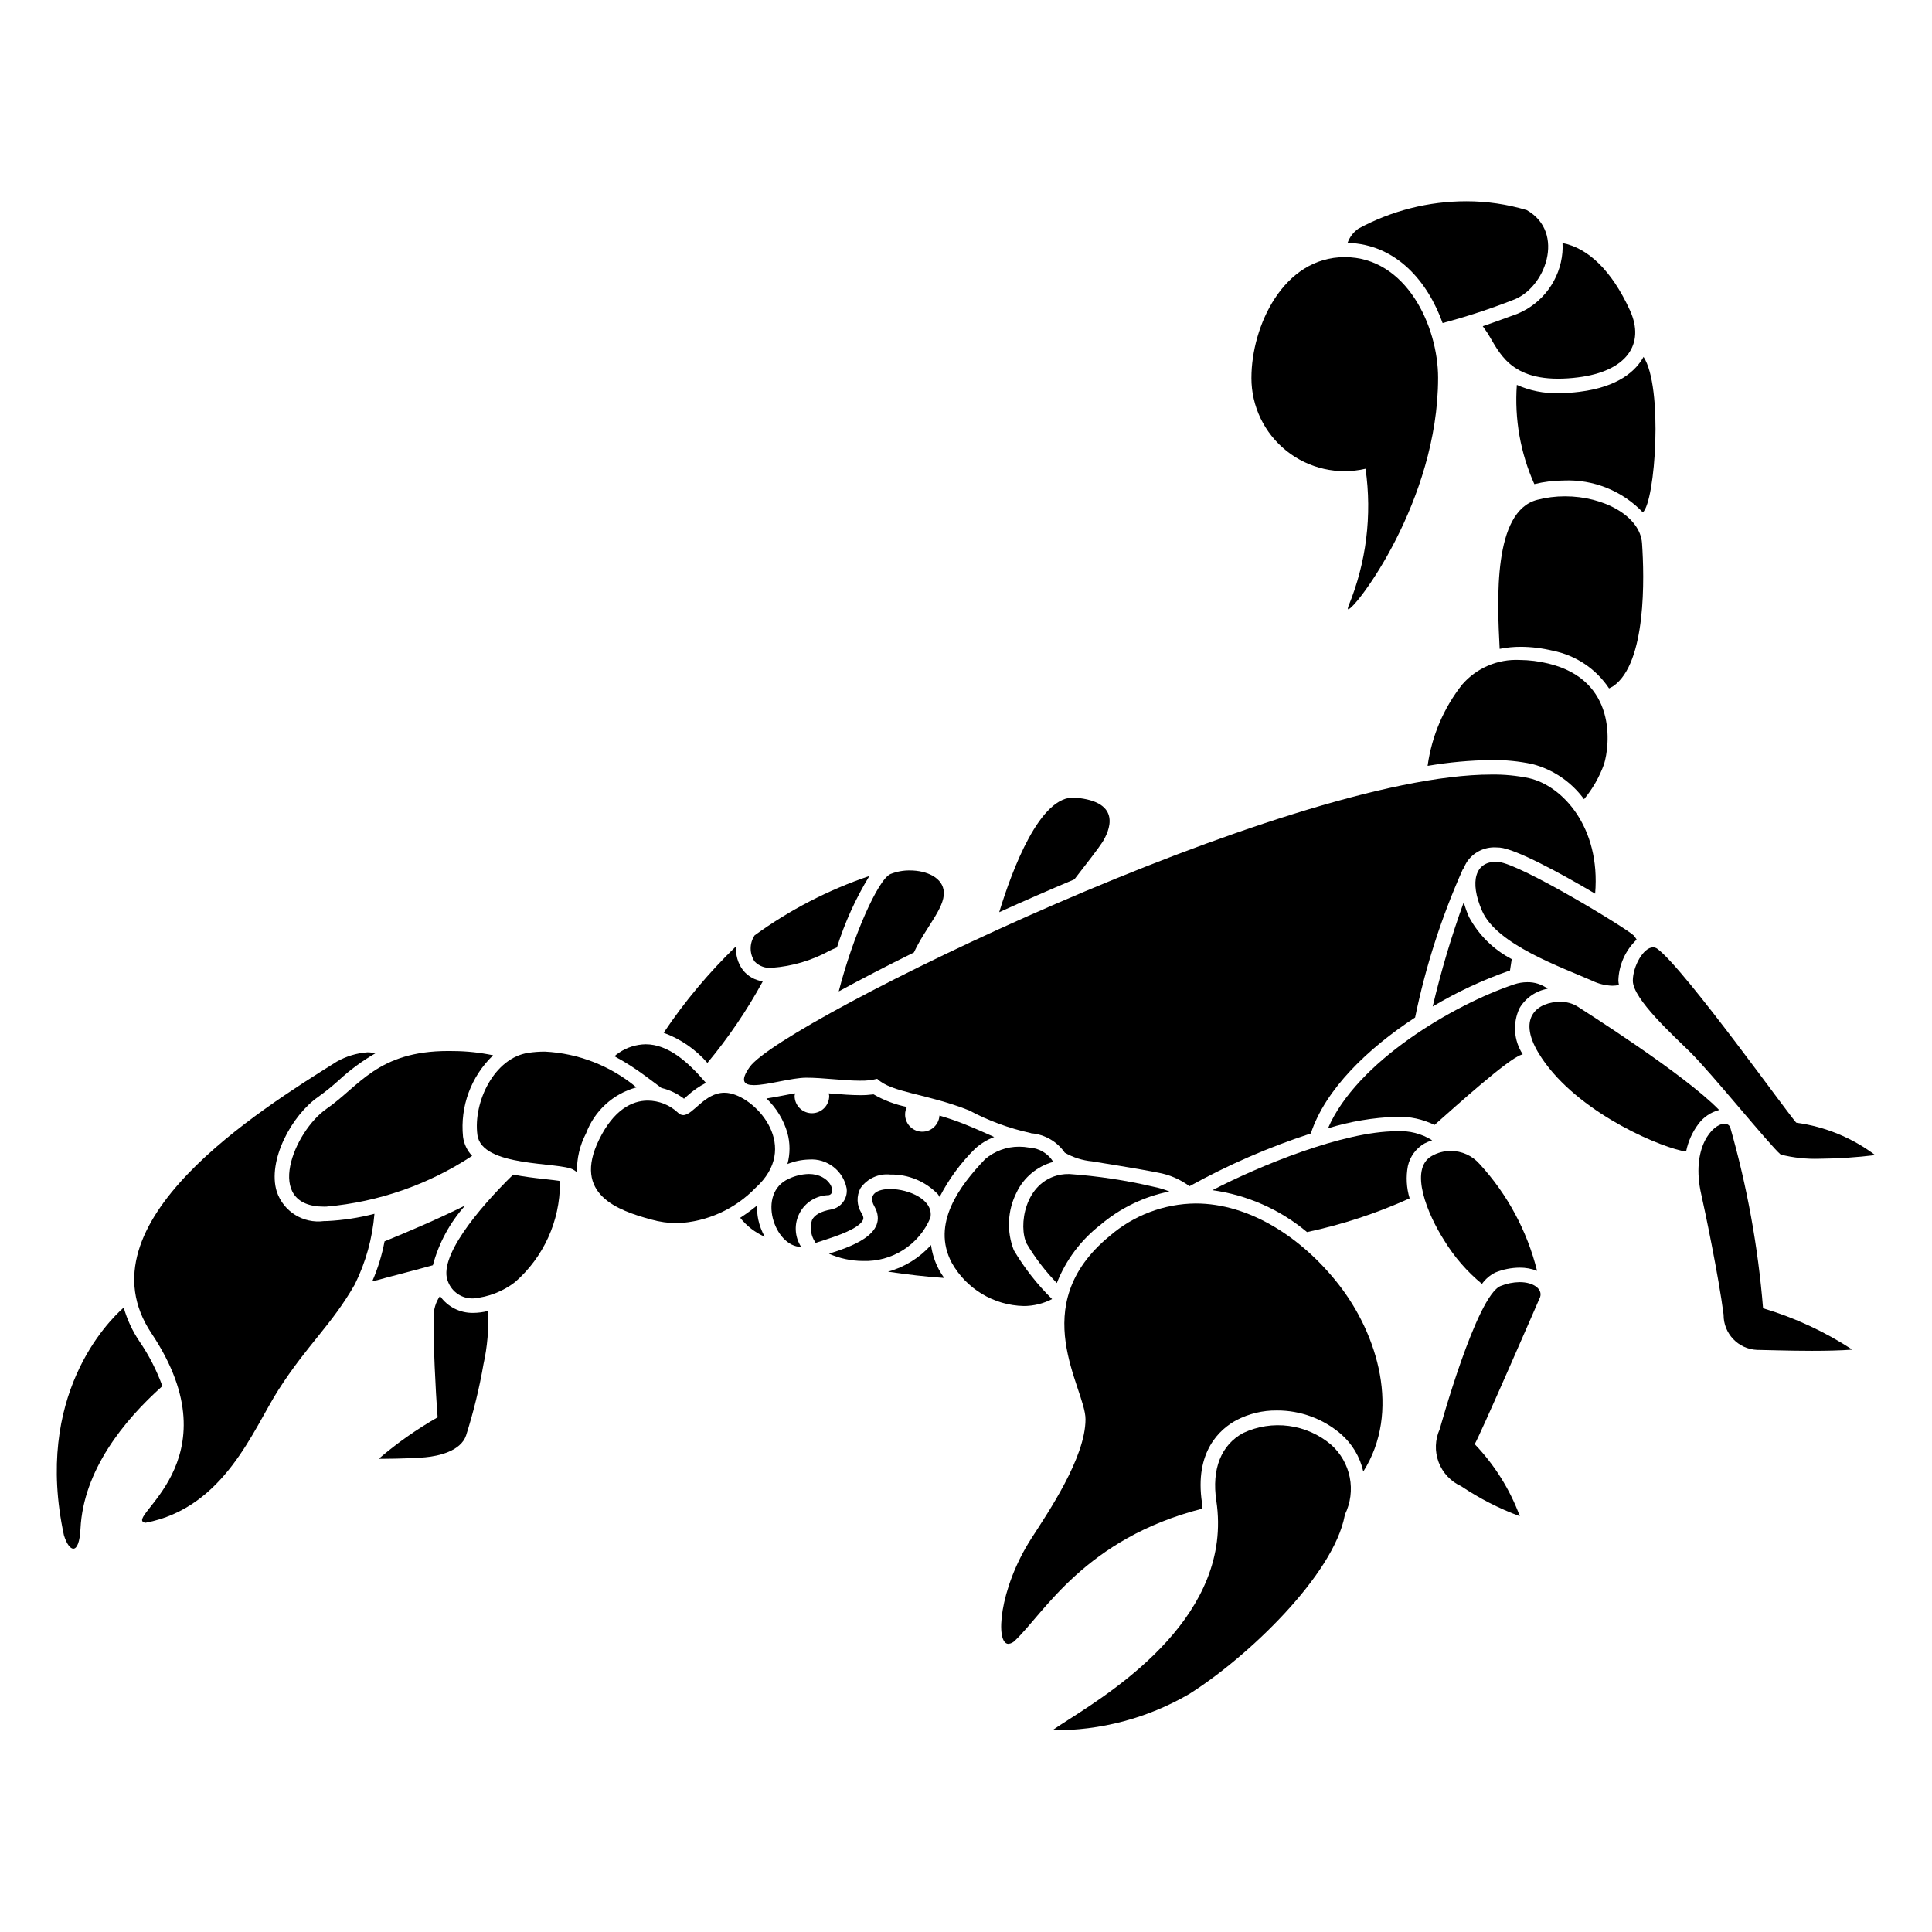
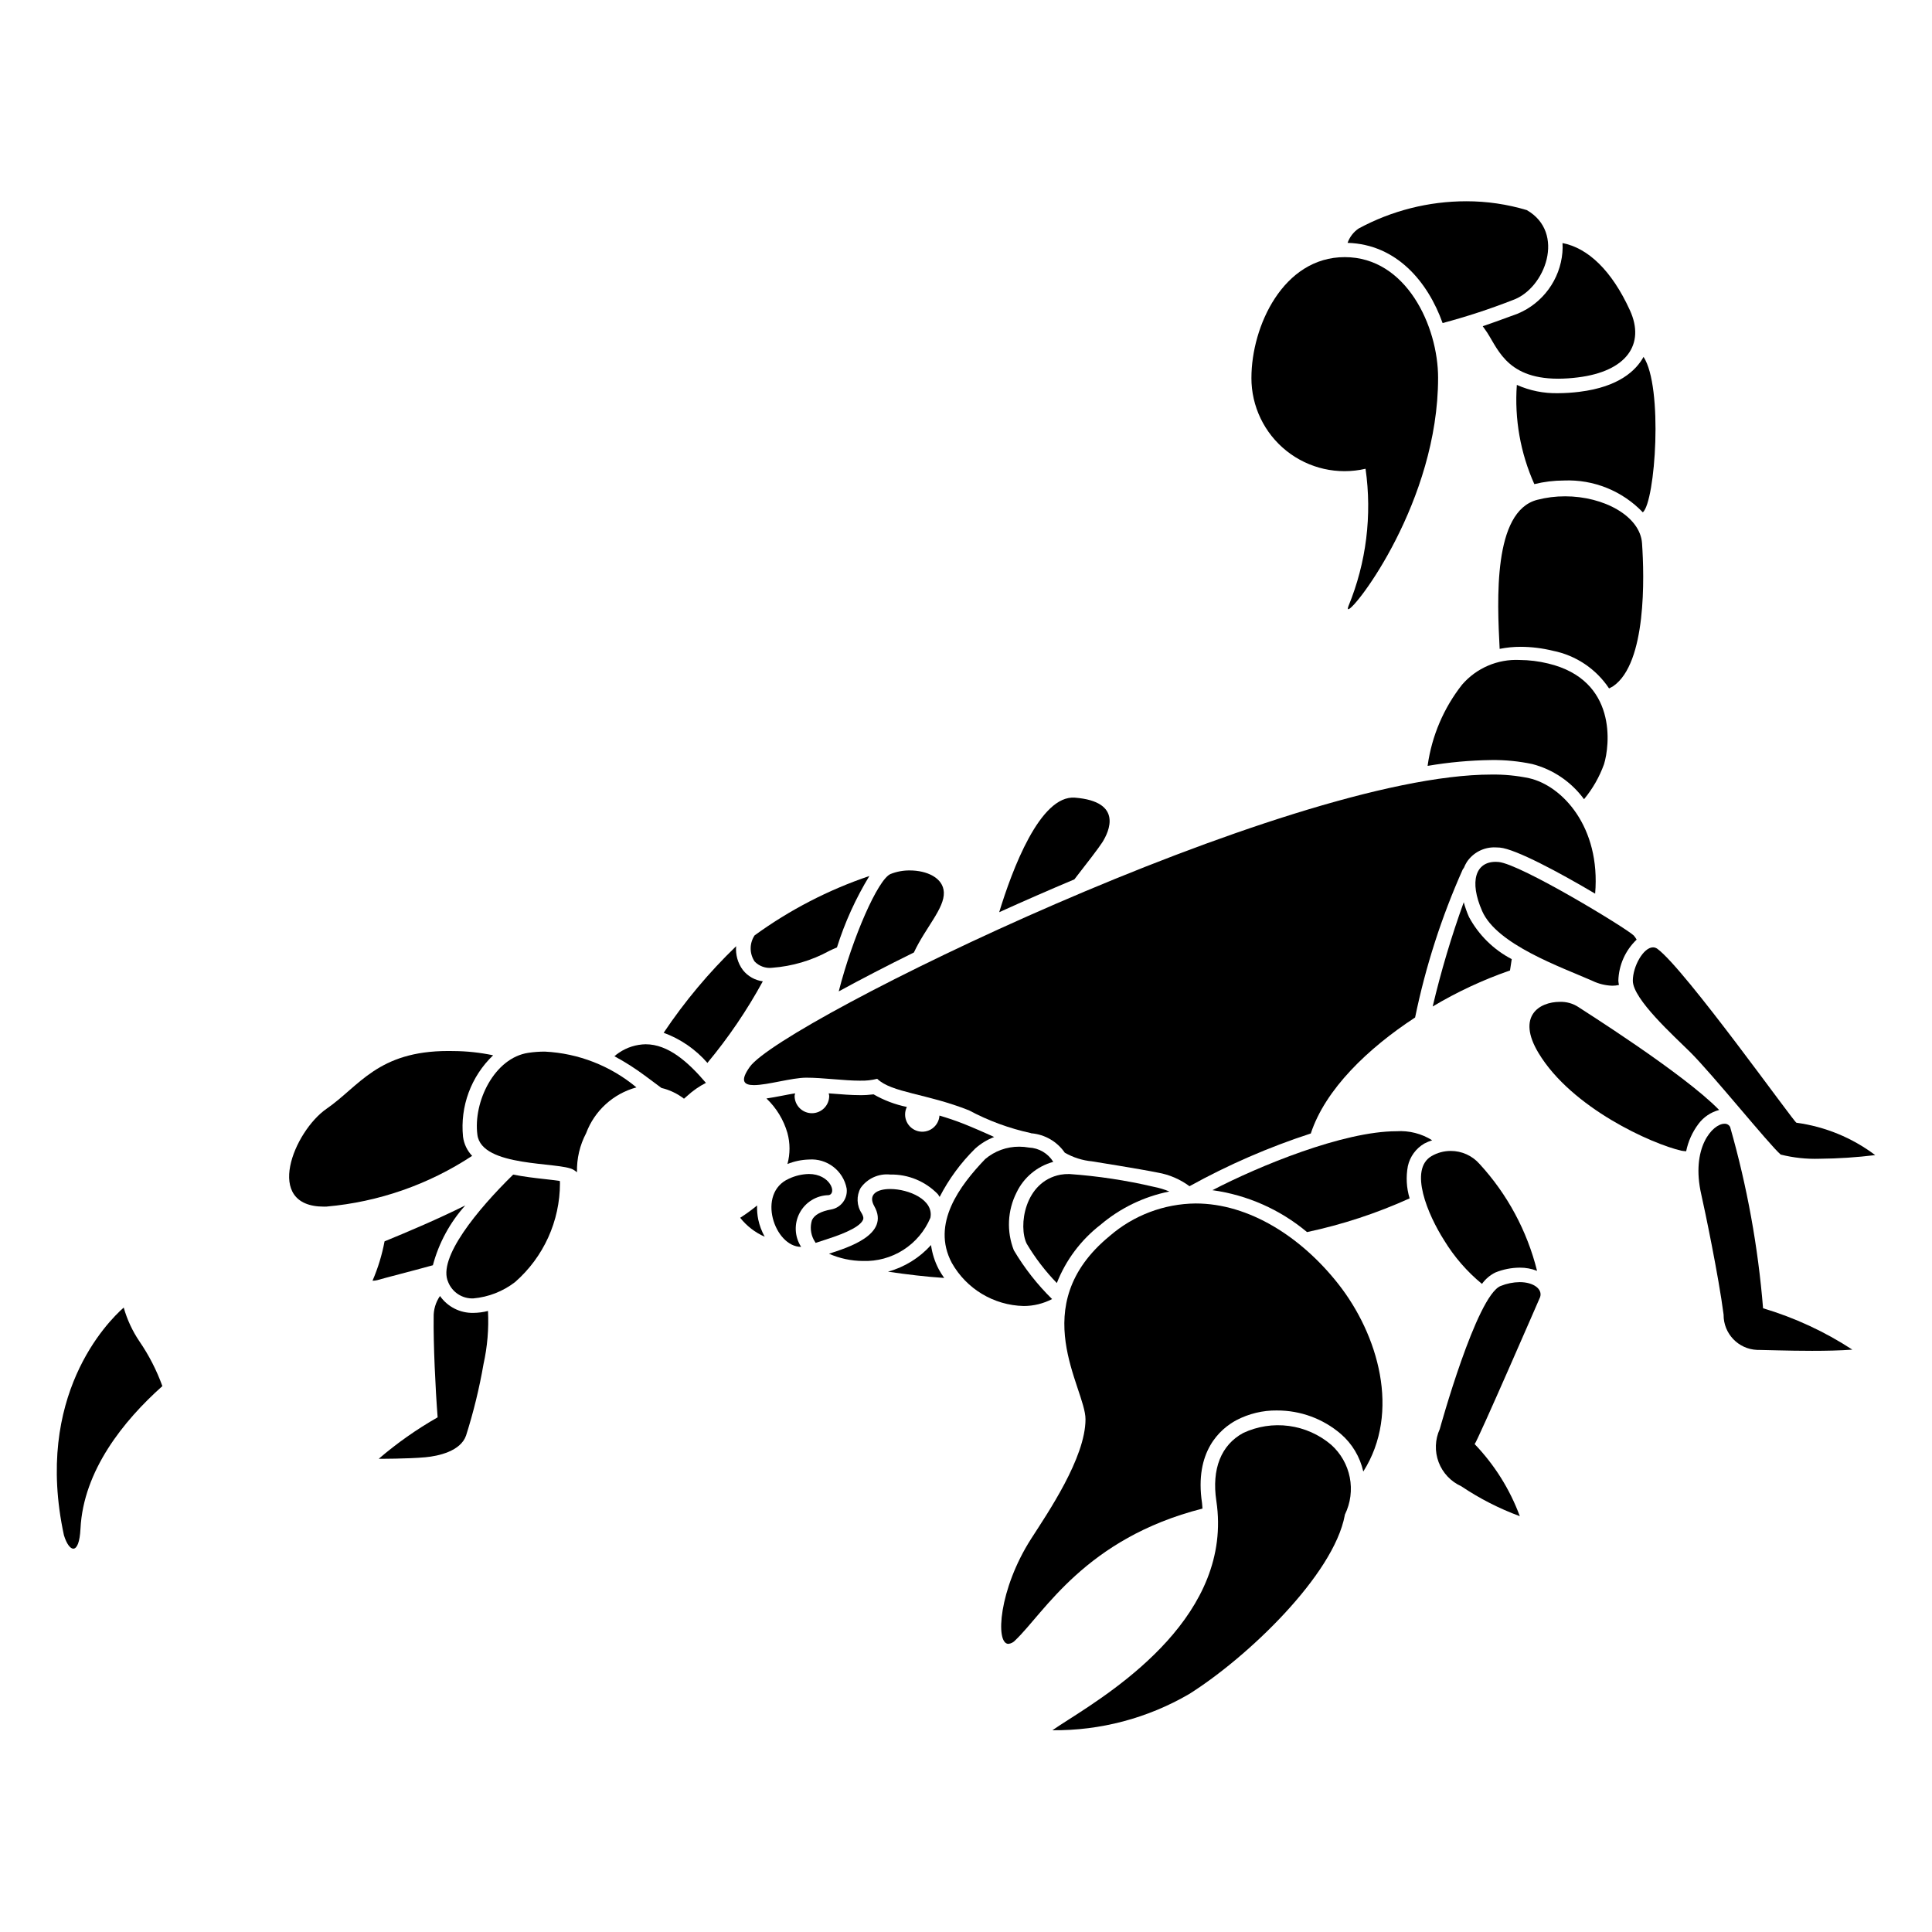
<svg xmlns="http://www.w3.org/2000/svg" fill="#000000" width="800px" height="800px" version="1.1" viewBox="144 144 512 512">
  <g>
    <path d="m363.69 476.25c2.824 1.25 5.879 1.902 8.969 1.922 3.793 0.133 7.535-0.887 10.73-2.93 3.199-2.043 5.699-5.008 7.172-8.504 0.973-4.805-5.766-7.637-10.652-7.637-3.453 0-5.984 1.414-4.215 4.547 4.285 7.582-7.191 11.023-12.004 12.602z" />
    <path d="m363.59 460.73c2.285-0.406 0.449-5.613-5.254-5.613v0.004c-1.824 0.043-3.621 0.469-5.269 1.25-8.629 3.824-3.828 18.066 3.242 18.066-1.754-2.707-1.906-6.148-0.391-8.996 1.512-2.848 4.449-4.648 7.672-4.711z" />
    <path d="m390.73 473.95c-3.047 3.394-7.004 5.844-11.402 7.059 5.098 0.746 10.117 1.352 14.895 1.66-0.512-0.711-0.98-1.453-1.402-2.223-1.074-2.023-1.781-4.223-2.09-6.496z" />
    <path d="m548.62 199.68c-5.199-1.559-10.602-2.348-16.035-2.344-9.969 0-19.781 2.484-28.551 7.231-1.344 0.922-2.363 2.25-2.91 3.793 13.031 0.383 21.297 10.387 25.184 21.254 6.328-1.688 12.555-3.727 18.648-6.113 8.551-3.055 14.047-17.867 3.664-23.82z" />
    <path d="m525.11 244.13c0-13.66-8.422-31.988-24.734-31.988-16.316 0-24.734 18.328-24.734 31.988h-0.004c-0.02 7.535 3.406 14.664 9.297 19.359 5.894 4.695 13.609 6.441 20.949 4.738 1.766 12.316 0.203 24.879-4.523 36.383-0.207 0.57-0.211 0.844-0.039 0.844 1.797 0 23.789-28.617 23.789-61.324z" />
    <path d="m556.9 244.36c1.754-0.008 3.504-0.121 5.242-0.344 12.934-1.594 17.906-8.797 13.809-17.773-4.848-10.625-11.168-16.531-17.871-17.828h0.004c0.051 0.836 0.043 1.676-0.031 2.512-0.309 3.516-1.574 6.879-3.656 9.73-2.078 2.852-4.894 5.082-8.148 6.453-0.852 0.305-1.793 0.652-2.801 1.023-1.887 0.695-4.117 1.508-6.504 2.32 0.172 0.258 0.348 0.512 0.535 0.762 3.266 4.32 5.125 13.145 19.422 13.145z" />
    <path d="m558.44 271.34c7.863-0.332 15.492 2.746 20.93 8.438 3.312-2.883 5.434-33.254 0.18-41.207l-0.047 0.098c-1.941 3.469-6.445 7.871-16.895 9.156v0.004c-1.895 0.238-3.801 0.363-5.711 0.371-3.758 0.086-7.488-0.668-10.918-2.199-0.652 9.012 0.941 18.047 4.637 26.297 2.559-0.629 5.188-0.953 7.824-0.957z" />
    <path d="m547.03 315.41c2.848 0.016 5.684 0.363 8.449 1.039 6.113 1.203 11.492 4.801 14.941 9.988 0.363-0.203 0.77-0.367 1.102-0.598 8.855-6.109 8.246-29.012 7.633-37.867-0.492-7.16-10.051-12.445-20.414-12.445l0.004 0.004c-2.492-0.008-4.973 0.309-7.387 0.934-11.727 3.07-10.598 26.562-9.934 39.496l0.004-0.004c1.844-0.367 3.723-0.551 5.602-0.547z" />
    <path d="m428.72 377.04c3.207-4.106 6.586-8.5 7.438-9.867 1.734-2.773 5.547-10.742-7.277-11.785-9.277-0.754-16.684 19.219-20.082 30.355 6.461-2.926 13.133-5.844 19.922-8.703z" />
    <path d="m539.24 345.42c3.641-0.047 7.273 0.312 10.836 1.062 5.504 1.434 10.348 4.727 13.707 9.316 2.285-2.758 4.074-5.891 5.293-9.258 1.527-4.887 3.613-22.309-14.797-26.703-2.473-0.605-5.012-0.918-7.559-0.938-5.824-0.281-11.453 2.137-15.262 6.551-4.863 6.191-8.004 13.555-9.105 21.344-0.008 0.059 0 0.109-0.008 0.168 5.582-0.953 11.23-1.469 16.895-1.543z" />
    <path d="m412.68 475.34c-1.957-4.977-1.695-10.555 0.723-15.328 1.906-3.984 5.457-6.945 9.723-8.105-1.383-2.254-3.797-3.676-6.445-3.793-0.852-0.152-1.715-0.23-2.582-0.23-3.301-0.016-6.5 1.148-9.02 3.285-6.719 7.023-14.352 17.102-8.855 27.484 3.883 6.922 11.137 11.277 19.07 11.453 2.617 0 5.195-0.633 7.519-1.84-3.922-3.852-7.328-8.195-10.133-12.926z" />
    <path d="m187.03 511.33c-1.516-4.195-3.562-8.18-6.082-11.855-1.855-2.746-3.262-5.773-4.164-8.961-4.301 3.805-23.812 23.422-15.844 60.34 1.402 4.574 4.031 5.484 4.391-1.758 0.77-15.352 11.383-28.566 21.699-37.766z" />
    <path d="m344.64 463.46c-1.43 1.176-2.926 2.266-4.484 3.266 1.723 2.18 3.957 3.902 6.5 5.019-0.793-1.426-1.371-2.961-1.715-4.559-0.25-1.223-0.352-2.477-0.301-3.727z" />
    <path d="m403.27 443.45c-1.312-0.562-2.613-1.121-3.91-1.633-2.227-0.879-4.356-1.578-6.394-2.18-0.082 1.359-0.773 2.613-1.879 3.414s-2.512 1.062-3.832 0.715c-1.32-0.352-2.418-1.273-2.984-2.516-0.566-1.242-0.547-2.672 0.055-3.898-3.102-0.633-6.078-1.762-8.82-3.34-1.184 0.152-2.375 0.227-3.566 0.215-2.309 0-4.879-0.207-7.363-0.406-0.316-0.027-0.633-0.047-0.953-0.07 0.059 0.207 0.102 0.422 0.125 0.637 0.012 1.223-0.469 2.398-1.328 3.266-0.863 0.871-2.035 1.359-3.258 1.359s-2.394-0.488-3.258-1.359c-0.859-0.867-1.34-2.043-1.328-3.266 0.027-0.219 0.07-0.434 0.129-0.645-1.094 0.176-2.281 0.406-3.449 0.633-1.441 0.277-2.824 0.535-4.137 0.73h-0.004c2.637 2.504 4.555 5.664 5.562 9.156 0.734 2.688 0.734 5.523 0.004 8.215 1.805-0.73 3.723-1.133 5.668-1.188 4.809-0.371 9.129 2.941 10.023 7.684 0.32 2.644-1.48 5.078-4.102 5.547-2.738 0.484-4.449 1.438-5.09 2.828-0.535 1.707-0.375 3.555 0.445 5.144l0.523 0.887 2.352-0.77 0.492-0.16c2.414-0.785 8.82-2.875 9.738-5.238 0.062-0.164 0.234-0.598-0.371-1.668v-0.004c-1.344-2.016-1.449-4.606-0.281-6.723 1.781-2.512 4.777-3.867 7.836-3.551 4.742-0.094 9.309 1.785 12.609 5.191 0.191 0.234 0.324 0.496 0.488 0.746 2.441-4.738 5.617-9.059 9.41-12.805 1.48-1.324 3.188-2.371 5.043-3.082-1.375-0.617-2.754-1.25-4.195-1.867z" />
-     <path d="m302.77 446c-7.152 14.605 5.066 18.777 13.711 21.164h0.004c2.289 0.648 4.656 0.984 7.035 0.996 7.836-0.363 15.234-3.703 20.684-9.344 11.922-10.73 0.598-23.547-6.707-25.07-0.5-0.105-1.012-0.16-1.523-0.16-5.285 0-8.277 5.93-10.914 5.93h0.004c-0.547-0.02-1.062-0.262-1.426-0.672-2.16-2.019-5.004-3.156-7.965-3.176-4.152 0-9.012 2.391-12.902 10.332z" />
    <path d="m583.24 395.46c-0.336-0.258-0.75-0.398-1.172-0.402-2.539 0-5.352 5.039-5.352 8.844 0 4.859 10.895 14.652 15.16 18.875 5.836 5.773 20.996 24.59 24.027 27.199v-0.004c3.379 0.852 6.859 1.223 10.34 1.109 4.918-0.043 9.824-0.367 14.707-0.965-6.109-4.602-13.301-7.555-20.879-8.582-0.633-0.094-29.508-40.688-36.832-46.074z" />
    <path d="m602.51 442.68c-0.285-0.566-0.875-0.91-1.504-0.875-3.113 0-8.996 6.352-6.137 18.805 0.84 3.66 4.574 21.508 5.906 31.805h-0.004c-0.043 4.988 3.875 9.113 8.863 9.324h0.281c1.562 0 7.742 0.246 14.328 0.246 3.668 0 7.461-0.078 10.652-0.316-7.32-4.777-15.289-8.469-23.664-10.965-1.32-16.254-4.242-32.344-8.723-48.023z" />
    <path d="m541.7 484.79c-6.398 2.516-16.145 37.926-16.145 37.926-1.266 2.766-1.375 5.922-0.305 8.77 1.07 2.844 3.234 5.144 6.008 6.391 4.836 3.25 10.039 5.91 15.508 7.926-2.633-7.125-6.711-13.629-11.973-19.105 0.695-0.609 17.352-38.953 17.352-38.953 0.699-2.102-1.703-3.969-5.422-3.969h-0.004c-1.723 0.023-3.422 0.367-5.019 1.016z" />
    <path d="m523.39 450.37c-6.098 3.539-1.012 15.531 3.34 22.355 2.668 4.375 6.051 8.27 10.008 11.523 0.918-1.293 2.141-2.332 3.562-3.031 2.039-0.824 4.219-1.258 6.422-1.277 1.578-0.016 3.144 0.273 4.613 0.844-2.629-10.57-7.871-20.316-15.246-28.332-1.934-2.199-4.723-3.453-7.648-3.441-1.773 0-3.516 0.469-5.051 1.359z" />
    <path d="m576.96 391.92c-1.977-1.953-30.027-18.977-35.84-19.488-0.262-0.023-0.52-0.035-0.77-0.035-5.231 0-7.07 5.086-3.551 13.07 3.918 8.879 20.855 14.789 29.23 18.477l0.004 0.004c1.637 0.785 3.422 1.219 5.238 1.277 0.594 0.004 1.188-0.062 1.766-0.199-0.082-0.371-0.133-0.746-0.16-1.125 0.113-4.129 1.855-8.043 4.848-10.891-0.219-0.387-0.473-0.754-0.766-1.09z" />
    <path d="m599.58 438.16-0.004-0.02c-9.508-9.77-36.777-26.871-37.316-27.281h0.004c-1.461-0.949-3.18-1.422-4.922-1.355-5.379 0-11.516 3.766-5.613 13.562 8.785 14.594 30.016 24.086 37.879 25.887v0.004c0.41 0.066 0.824 0.113 1.242 0.137 0.531-2.621 1.645-5.094 3.25-7.231 1.355-1.82 3.289-3.129 5.481-3.703z" />
    <path d="m544.02 401.23c0.047-0.016 0.098-0.02 0.145-0.035 0.152-1.02 0.309-2.031 0.461-3.016-4.809-2.5-8.754-6.387-11.328-11.16-0.559-1.27-1.023-2.578-1.391-3.918-3.269 9.043-6.016 18.27-8.23 27.629 6.441-3.848 13.258-7.031 20.344-9.5z" />
    <path d="m549.23 350.23c-3.285-0.688-6.633-1.012-9.988-0.965-54.207 0-188.04 65.496-196.54 77.461-2.672 3.762-1.57 4.84 1.094 4.84 3.598 0 10.047-1.969 13.895-1.969 4.414 0 9.914 0.793 14.246 0.793v-0.004c1.523 0.047 3.051-0.121 4.527-0.492 3.867 3.711 12.992 3.871 24.305 8.348h0.004c5.164 2.766 10.688 4.797 16.41 6.039l0.059 0.047 0.109 0.008c3.562 0.312 6.797 2.195 8.824 5.137 2.219 1.273 4.684 2.059 7.231 2.297 0 0 12.809 2.039 17.449 2.988h0.004c3.031 0.531 5.898 1.766 8.371 3.602 10.246-5.672 21.012-10.352 32.145-13.977 3.844-11.715 15.137-22.562 27.641-30.738 2.777-13.512 7.016-26.684 12.645-39.281 0.086-0.125 0.18-0.246 0.277-0.363 0.215-0.543 0.477-1.07 0.789-1.566 1.695-2.531 4.59-3.996 7.633-3.867 0.355 0 0.727 0.016 1.105 0.051 4.18 0.367 15.875 6.641 25.266 12.211 1.492-17.73-8.754-28.617-17.496-30.598z" />
-     <path d="m554.16 406.02c-1.566-1.156-3.469-1.766-5.414-1.73-1.191 0.004-2.379 0.199-3.512 0.586-16.09 5.402-41.703 20.488-49.301 38.129 5.891-1.812 11.992-2.836 18.148-3.051 3.488-0.117 6.953 0.625 10.082 2.168 6.144-5.449 19.379-17.387 22.965-18.582 0.133-0.043 0.273-0.109 0.406-0.16-2.402-3.664-2.711-8.316-0.812-12.27 1.629-2.688 4.34-4.543 7.438-5.09z" />
    <path d="m424.07 484.02c2.387-6.086 6.379-11.414 11.547-15.418 5.242-4.453 11.531-7.496 18.277-8.844-1.328-0.551-2.711-0.965-4.121-1.238-7.356-1.723-14.84-2.856-22.379-3.391-0.789-0.016-1.574 0.047-2.356 0.176-9.598 1.832-11.223 13.742-8.934 18.324h0.004c2.238 3.762 4.914 7.25 7.961 10.391z" />
    <path d="m500.42 545.36h0.004c1.488-3.055 1.934-6.512 1.277-9.848-0.66-3.336-2.387-6.363-4.922-8.629-3.176-2.703-7.066-4.438-11.203-4.992-4.137-0.555-8.348 0.094-12.125 1.867-5.856 3.18-8.379 9.562-7.109 17.988 4.519 30.055-26.207 49.695-39.324 58.078-1.633 1.051-3.113 1.996-4.113 2.703v0.004c12.723 0.125 25.246-3.191 36.238-9.598 15.438-9.715 38.277-31.523 41.238-47.363l-0.031-0.016c0.02-0.051 0.039-0.105 0.066-0.156z" />
-     <path d="m482.39 517.79c6.211-0.027 12.227 2.176 16.941 6.219 3.004 2.594 5.09 6.09 5.953 9.961 9.988-15.727 3.938-36.305-6.644-49.734-9.742-12.363-23.555-21.305-37.789-21.305-8.379 0.082-16.457 3.141-22.789 8.629-22.562 18.551-6.394 40.273-6.394 48.555 0 10.227-10.043 24.875-14.398 31.664-8.559 13.34-9.578 27.863-6.027 27.863l-0.004 0.004c0.719-0.086 1.375-0.438 1.848-0.984 7.633-7.254 18.484-26.953 49.574-34.867-0.055-0.5-0.039-0.98-0.117-1.484-2.059-13.676 4.805-19.613 9.078-21.93 3.32-1.742 7.019-2.633 10.77-2.59z" />
+     <path d="m482.39 517.79c6.211-0.027 12.227 2.176 16.941 6.219 3.004 2.594 5.09 6.09 5.953 9.961 9.988-15.727 3.938-36.305-6.644-49.734-9.742-12.363-23.555-21.305-37.789-21.305-8.379 0.082-16.457 3.141-22.789 8.629-22.562 18.551-6.394 40.273-6.394 48.555 0 10.227-10.043 24.875-14.398 31.664-8.559 13.34-9.578 27.863-6.027 27.863c0.719-0.086 1.375-0.438 1.848-0.984 7.633-7.254 18.484-26.953 49.574-34.867-0.055-0.5-0.039-0.98-0.117-1.484-2.059-13.676 4.805-19.613 9.078-21.93 3.32-1.742 7.019-2.633 10.77-2.59z" />
    <path d="m514.09 443.79c-14.105 0-36.441 9.207-48.785 15.621 9.234 1.273 17.926 5.121 25.074 11.105 9.359-1.992 18.473-4.988 27.188-8.938-0.844-2.769-1.004-5.703-0.469-8.547 0.555-2.516 2.141-4.684 4.367-5.984 0.668-0.344 1.359-0.633 2.074-0.863-2.816-1.773-6.125-2.613-9.449-2.394z" />
    <path d="m380.01 375.62c-3.328 1.387-10.066 16.77-13.738 31.109 5.949-3.25 12.645-6.723 19.922-10.312 3.078-6.598 8.117-11.672 7.934-15.938-0.168-3.902-4.598-5.805-9.008-5.805-1.75-0.02-3.484 0.301-5.109 0.945z" />
    <path d="m312.66 432.17c-6.848-5.715-15.367-9.043-24.277-9.484-1.457 0-2.914 0.105-4.356 0.32-9.039 1.34-14.66 13.031-13.512 21.734 1.145 8.703 21.758 7.102 25.422 9.238 0.336 0.207 0.66 0.434 0.973 0.68-0.094-3.598 0.738-7.164 2.418-10.348 2.227-5.961 7.191-10.48 13.332-12.141z" />
    <path d="m269.43 491.93c-3.504 0.074-6.816-1.605-8.828-4.477-1.152 1.664-1.738 3.656-1.676 5.68-0.098 6.906 0.457 18.891 1.051 26.473-5.543 3.16-10.773 6.84-15.617 10.992 0 0 7.719 0.02 12.359-0.406 3.418-0.312 9.367-1.59 10.797-5.777 1.969-6.203 3.516-12.527 4.625-18.941 1.023-4.609 1.422-9.336 1.18-14.055-1.27 0.328-2.578 0.5-3.891 0.512z" />
    <path d="m315.12 420.74c-2.519 0.043-4.973 0.816-7.062 2.227-0.434 0.285-0.844 0.598-1.234 0.945 2.832 1.52 5.547 3.254 8.125 5.176l4.332 3.223v0.004c2.172 0.52 4.211 1.492 5.984 2.852 0.285-0.238 0.59-0.508 0.848-0.738 1.492-1.375 3.16-2.535 4.965-3.457-4.773-5.617-10.047-10.23-15.957-10.23z" />
    <path d="m331.47 425.68c5.582-6.715 10.5-13.957 14.684-21.621-2.082-0.27-3.981-1.34-5.285-2.992-1.348-1.816-1.98-4.062-1.785-6.312-7.203 6.938-13.641 14.633-19.207 22.941 4.477 1.641 8.465 4.391 11.594 7.984z" />
    <path d="m363.74 396.01c0.566-0.289 1.277-0.598 2.055-0.922v0.004c2.09-6.641 4.977-13.004 8.598-18.945-10.875 3.684-21.129 8.988-30.414 15.738-1.395 2.098-1.395 4.824 0 6.918 1.211 1.258 2.941 1.875 4.676 1.664 5.289-0.395 10.434-1.914 15.086-4.457z" />
    <path d="m264.18 422.54c-0.469-0.012-0.934-0.016-1.383-0.016-18.699 0-23.562 9.309-32.207 15.273-8.727 6.019-16.855 25.973-0.738 25.973 0.242 0 0.484-0.004 0.738-0.012l-0.004-0.008c13.762-1.215 27-5.832 38.535-13.434-1.324-1.391-2.168-3.168-2.414-5.074-0.809-8.039 2.137-16 7.977-21.578-3.453-0.727-6.973-1.105-10.504-1.125z" />
    <path d="m280 455.28c-9.41 9.203-20.145 22.191-17.219 28.492h-0.004c1.082 2.703 3.742 4.43 6.648 4.32 4.023-0.355 7.863-1.855 11.062-4.32 7.562-6.609 11.906-16.16 11.91-26.203 0-0.215-0.023-0.387-0.027-0.594-1.219-0.191-2.769-0.367-4.078-0.512-2.606-0.285-5.488-0.629-8.293-1.184z" />
-     <path d="m182.54 547.55c20.949-3.941 28.543-24.762 35.262-35.242 7.742-12.078 14.031-17.117 20.23-27.934h-0.004c2.902-5.852 4.668-12.199 5.203-18.707-4.094 1.066-8.289 1.707-12.516 1.918-0.297 0.012-0.59 0.016-0.875 0.016h0.004c-5.5 0.727-10.738-2.551-12.496-7.809-2.531-8.133 3.863-20.203 11.051-25.164 1.883-1.352 3.688-2.812 5.406-4.371 2.941-2.715 6.172-5.098 9.637-7.098-0.672-0.199-1.371-0.297-2.074-0.289-2.848 0.211-5.613 1.051-8.102 2.453-20.508 12.859-68.652 42.777-49.133 72.012 22.82 34.172-7.961 49.105-1.594 50.215z" />
    <path d="m245.91 472.97c-0.672 3.59-1.742 7.09-3.191 10.438 0.426 0 0.855-0.051 1.27-0.156 2.363-0.695 8.41-2.203 14.727-3.949 1.57-5.891 4.512-11.324 8.59-15.859-7.227 3.609-14.973 6.894-21.395 9.527z" />
  </g>
</svg>